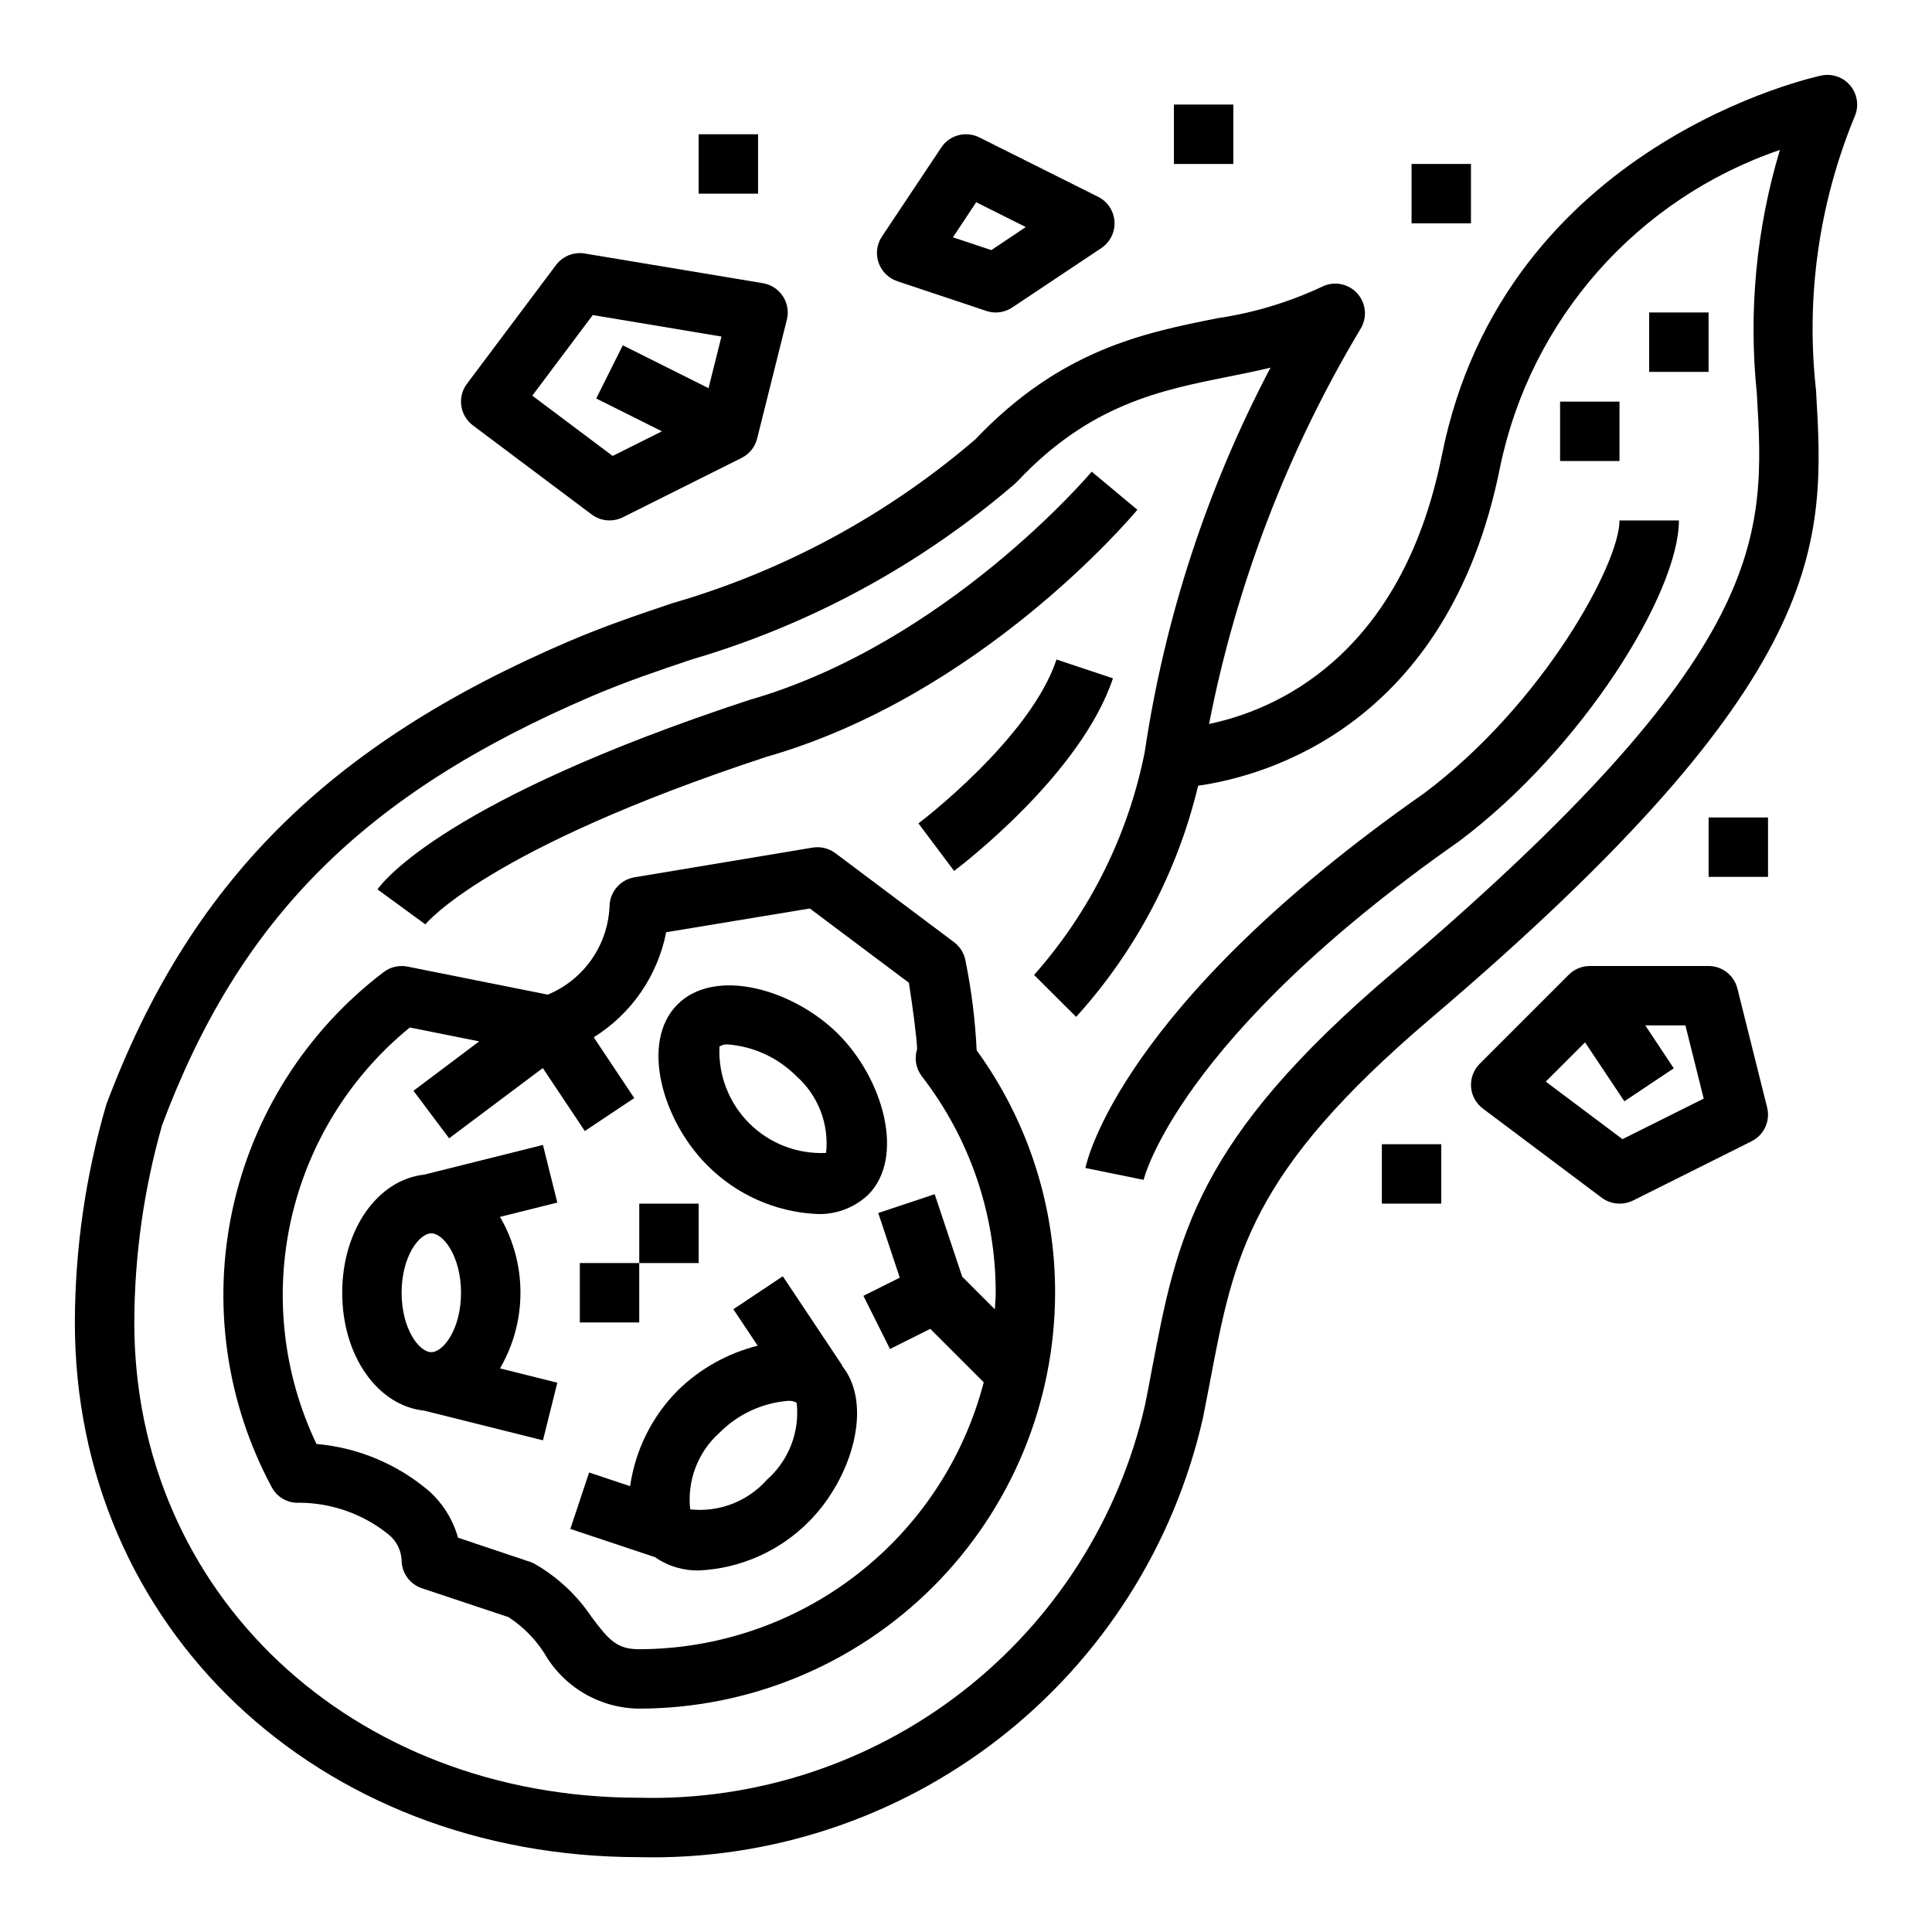
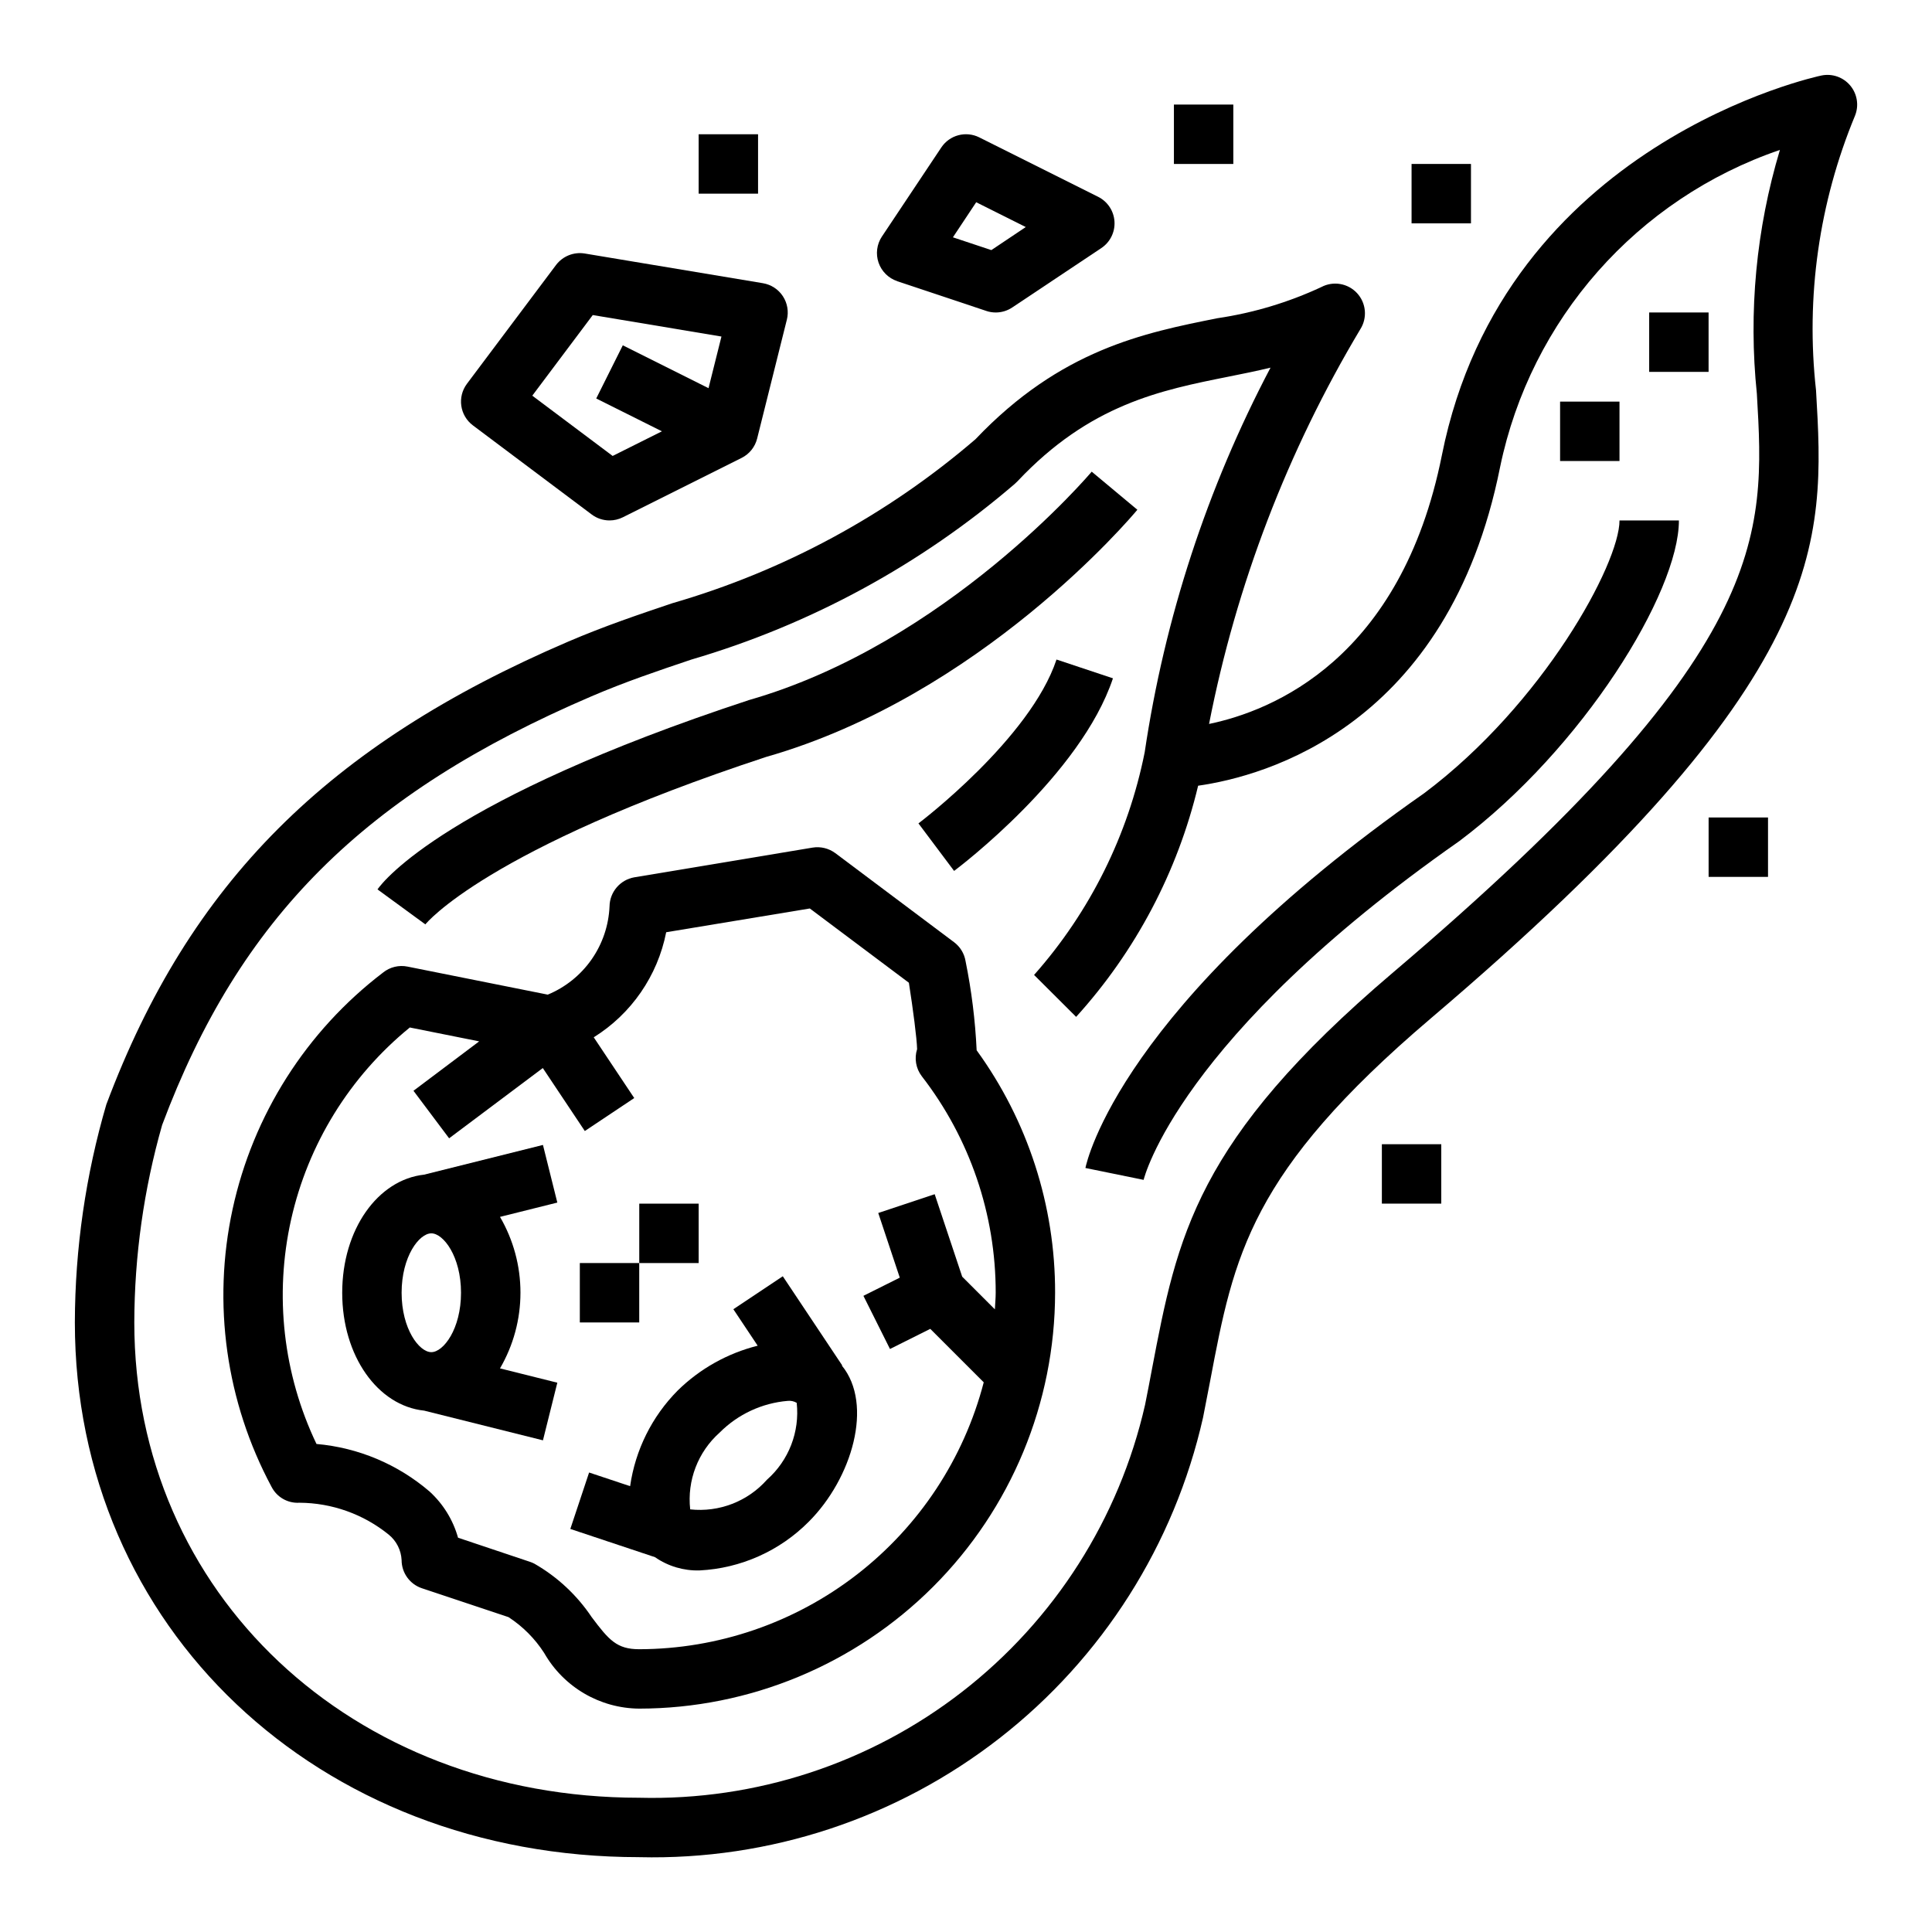
<svg xmlns="http://www.w3.org/2000/svg" fill="#000000" width="800px" height="800px" version="1.1" viewBox="144 144 512 512">
  <g>
    <path d="m172.21 436.59c-5.508 18.801-8.324 38.285-8.371 57.875 0 80.781 64.297 141.7 149.57 141.7v0.004c34.531 0.832 68.281-10.32 95.52-31.559 27.238-21.238 46.281-51.258 53.891-84.949 0.668-3.344 1.289-6.59 1.891-9.738 6.297-33.266 10.5-55.238 58.465-96.039 106.53-90.551 104.47-125.73 102.09-166.46-2.758-24.734 0.797-49.762 10.328-72.754 1.086-2.688 0.609-5.758-1.246-7.984-1.855-2.231-4.785-3.262-7.629-2.68-0.785 0.164-84.023 17.727-100.6 100.61-10.824 54.121-44.996 67.777-61.699 71.234l-0.004-0.004c7.223-36.914 20.781-72.305 40.078-104.59 1.918-3.016 1.566-6.945-0.859-9.57-2.43-2.625-6.32-3.285-9.477-1.609-8.738 4.07-18.02 6.852-27.551 8.258-19.469 3.891-41.508 8.305-64.109 32.078h-0.004c-23.344 20.062-50.727 34.875-80.293 43.438-8.871 2.984-18.043 6.078-27.613 10.18-63.828 27.379-100.4 64.023-122.37 122.57zm128.56-108.07c8.996-3.848 17.469-6.707 26.434-9.723 31.555-9.25 60.777-25.125 85.719-46.562 0.234-0.211 0.465-0.426 0.684-0.652 19.254-20.469 37.977-24.168 56.074-27.789 3.652-0.73 7.352-1.473 11.02-2.363v0.004c-16.785 31.855-28.059 66.324-33.348 101.94-4.379 21.914-14.492 42.27-29.312 58.992l11.148 11.117h-0.004c15.758-17.379 26.879-38.445 32.332-61.262 17.578-2.504 66.266-15.617 80.027-84.457 8.113-39.156 36.312-71.109 74.152-84.035-6.285 20.922-8.359 42.883-6.109 64.613 2.219 38.031 3.984 68.078-96.559 153.5-52.207 44.375-57.047 69.832-63.762 105.07-0.582 3.102-1.188 6.297-1.812 9.375v0.004c-6.875 30.168-23.984 57.023-48.422 76.008-24.434 18.984-54.688 28.918-85.621 28.121-76.289 0-133.82-54.152-133.82-125.95 0.043-17.699 2.523-35.309 7.375-52.332 20.57-54.875 53.539-87.789 113.81-113.62z" />
    <path d="m223.31 542.24c8.641 0.035 17.016 3.023 23.727 8.469 2.031 1.664 3.266 4.109 3.391 6.731 0.004 3.387 2.172 6.394 5.387 7.465l22.945 7.652c3.781 2.461 7.004 5.695 9.445 9.492 5.172 9.059 14.77 14.68 25.199 14.754 29.219-0.031 57.234-11.652 77.895-32.316 20.66-20.66 32.281-48.676 32.312-77.895 0.047-23.078-7.231-45.574-20.789-64.25-0.375-7.938-1.355-15.832-2.938-23.617-0.324-2.004-1.414-3.801-3.035-5.023l-31.488-23.617v0.004c-1.727-1.281-3.894-1.809-6.016-1.465l-47.23 7.871c-3.762 0.652-6.523 3.883-6.582 7.699-0.219 5.055-1.871 9.941-4.773 14.086-2.902 4.144-6.926 7.375-11.602 9.309l-37.156-7.43c-2.289-0.465-4.664 0.113-6.484 1.574-20.332 15.5-34.469 37.738-39.883 62.723-5.414 24.984-1.746 51.082 10.344 73.605 1.406 2.719 4.277 4.356 7.332 4.18zm29.262-125.95 18.414 3.684-17.41 13.094 9.445 12.594 24.828-18.617 11.133 16.688 13.098-8.738-10.734-16.098c9.98-6.219 16.93-16.305 19.199-27.844l38.062-6.297 26.254 19.68c1.109 7.086 2.102 14.703 2.18 17.594-0.789 2.461-0.32 5.148 1.25 7.195 12.715 16.418 19.605 36.605 19.578 57.371 0 1.48-0.156 2.93-0.219 4.394l-8.66-8.66-7.289-21.852-14.957 4.977 5.707 17.137-9.637 4.816 7.039 14.09 10.676-5.336 14.168 14.168c-5.262 20.223-17.074 38.129-33.59 50.926-16.52 12.797-36.809 19.762-57.703 19.805-5.977 0-8.055-2.457-12.594-8.492-3.902-5.832-9.102-10.684-15.188-14.172-0.383-0.199-0.781-0.371-1.195-0.504l-19.043-6.383c-1.312-4.684-3.91-8.906-7.492-12.195-8.434-7.258-18.934-11.68-30.02-12.648-8.84-18.5-11.211-39.43-6.734-59.438 4.477-20.008 15.543-37.93 31.422-50.898z" />
    <path d="m256.4 517.83 31.488 7.871 3.809-15.273-15.191-3.793c3.551-6.094 5.422-13.02 5.422-20.074 0-7.055-1.871-13.98-5.422-20.074l15.191-3.793-3.809-15.273-31.488 7.871c-12.266 1.34-21.711 14.52-21.711 31.301 0 16.785 9.445 29.961 21.711 31.238zm1.902-46.98c3.211 0 7.871 6.133 7.871 15.742 0 9.613-4.66 15.742-7.871 15.742-3.211 0-7.871-6.133-7.871-15.742s4.66-15.742 7.871-15.742z" />
-     <path d="m360.36 465.72c5.051 0.227 9.98-1.594 13.672-5.047 9.949-9.941 4.047-30.699-7.871-42.617-11.918-11.918-32.66-17.832-42.617-7.871-9.957 9.957-4.047 30.699 7.871 42.617 7.703 7.762 18.023 12.367 28.945 12.918zm-25.695-44.398c0.711-0.422 1.539-0.609 2.363-0.527 6.809 0.57 13.195 3.547 18.02 8.391 5.762 5.109 8.695 12.691 7.871 20.352-7.594 0.367-14.988-2.488-20.367-7.859-5.379-5.371-8.242-12.762-7.887-20.355z" />
    <path d="m329.39 560.18c10.922-0.547 21.246-5.156 28.945-12.918 11.469-11.469 17.215-31.047 8.77-41.367l0.086-0.055-15.742-23.617-13.098 8.738 6.445 9.668v-0.004c-8.004 2.004-15.324 6.109-21.207 11.887-6.812 6.875-11.23 15.762-12.598 25.34l-10.871-3.621-4.977 14.957 22.449 7.484 0.004 0.004c3.457 2.398 7.59 3.625 11.793 3.504zm5.328-36.535c4.832-4.852 11.23-7.832 18.051-8.398 0.824-0.086 1.652 0.098 2.363 0.52 0.844 7.664-2.094 15.258-7.871 20.363-5.109 5.766-12.695 8.699-20.352 7.871-0.855-7.648 2.055-15.238 7.809-20.355z" />
    <path d="m297.66 478.72h15.742v15.742h-15.742z" />
    <path d="m313.41 462.98h15.742v15.742h-15.742z" />
    <path d="m347.05 344.59c56.789-16.23 96.684-63.461 98.363-65.5l-12.098-10.094c-0.379 0.457-38.574 45.586-90.875 60.543-79.734 26.246-96.762 47.793-98.398 50.16l12.684 9.273c0.176-0.227 16.164-19.969 90.324-44.383z" />
    <path d="m530.68 366.94c32.809-24.602 58.25-65.906 58.25-85.02h-15.742c0 11.484-20.23 48.633-51.742 72.273-80.383 56.262-89.457 97.637-89.797 99.336l15.422 3.148c0.078-0.312 9.145-37.609 83.609-89.738z" />
    <path d="m557.44 250.43h15.742v15.742h-15.742z" />
    <path d="m387.4 362.21 9.445 12.594c1.363-1.023 33.551-25.387 42.098-51.043l-14.957-4.977c-6.961 20.977-36.285 43.207-36.586 43.426z" />
    <path d="m581.05 226.81h15.742v15.742h-15.742z" />
    <path d="m291.36 214.22-23.617 31.488h0.004c-2.609 3.477-1.906 8.41 1.574 11.02l31.488 23.617c1.359 1.023 3.019 1.574 4.723 1.574 1.219 0 2.426-0.285 3.519-0.828l31.488-15.742c2.055-1.031 3.559-2.906 4.113-5.141l7.871-31.488h0.004c0.531-2.129 0.145-4.387-1.059-6.223-1.203-1.836-3.121-3.082-5.289-3.445l-47.23-7.871c-2.898-0.469-5.816 0.699-7.59 3.039zm43.832 18.965-3.426 13.688-22.719-11.359-7.039 14.09 17.41 8.699-13.059 6.527-21.297-15.973 16.027-21.363z" />
    <path d="m381.77 218.53 23.617 7.871v0.004c0.801 0.27 1.641 0.406 2.488 0.406 1.555 0 3.074-0.457 4.367-1.32l23.617-15.742v-0.004c2.336-1.555 3.668-4.238 3.492-7.043-0.176-2.801-1.828-5.297-4.344-6.551l-31.488-15.742c-3.551-1.777-7.867-0.629-10.066 2.676l-15.742 23.617-0.004-0.004c-1.348 2.043-1.672 4.594-0.879 6.906 0.797 2.312 2.625 4.125 4.941 4.902zm20.934-20.934 13.137 6.574-9.121 6.109-10.188-3.387z" />
-     <path d="m596.8 400h-31.488c-2.09 0-4.09 0.828-5.566 2.305l-23.617 23.617c-1.613 1.613-2.445 3.848-2.285 6.121 0.16 2.277 1.305 4.371 3.129 5.742l31.488 23.617v-0.004c1.363 1.023 3.019 1.578 4.723 1.578 1.219 0.008 2.422-0.262 3.519-0.789l31.488-15.742c3.301-1.652 5.012-5.371 4.117-8.953l-7.871-31.488h-0.004c-0.859-3.519-4.012-6-7.633-6.004zm-22.828 45.887-20.332-15.25 10.414-10.406 10.414 15.625 13.098-8.738-7.551-11.375h10.637l4.848 19.398z" />
    <path d="m510.21 447.23h15.742v15.742h-15.742z" />
    <path d="m596.8 360.64h15.742v15.742h-15.742z" />
-     <path d="m455.1 171.71h15.742v15.742h-15.742z" />
+     <path d="m455.1 171.71h15.742v15.742h-15.742" />
    <path d="m329.15 179.58h15.742v15.742h-15.742z" />
    <path d="m518.08 187.45h15.742v15.742h-15.742z" />
  </g>
</svg>